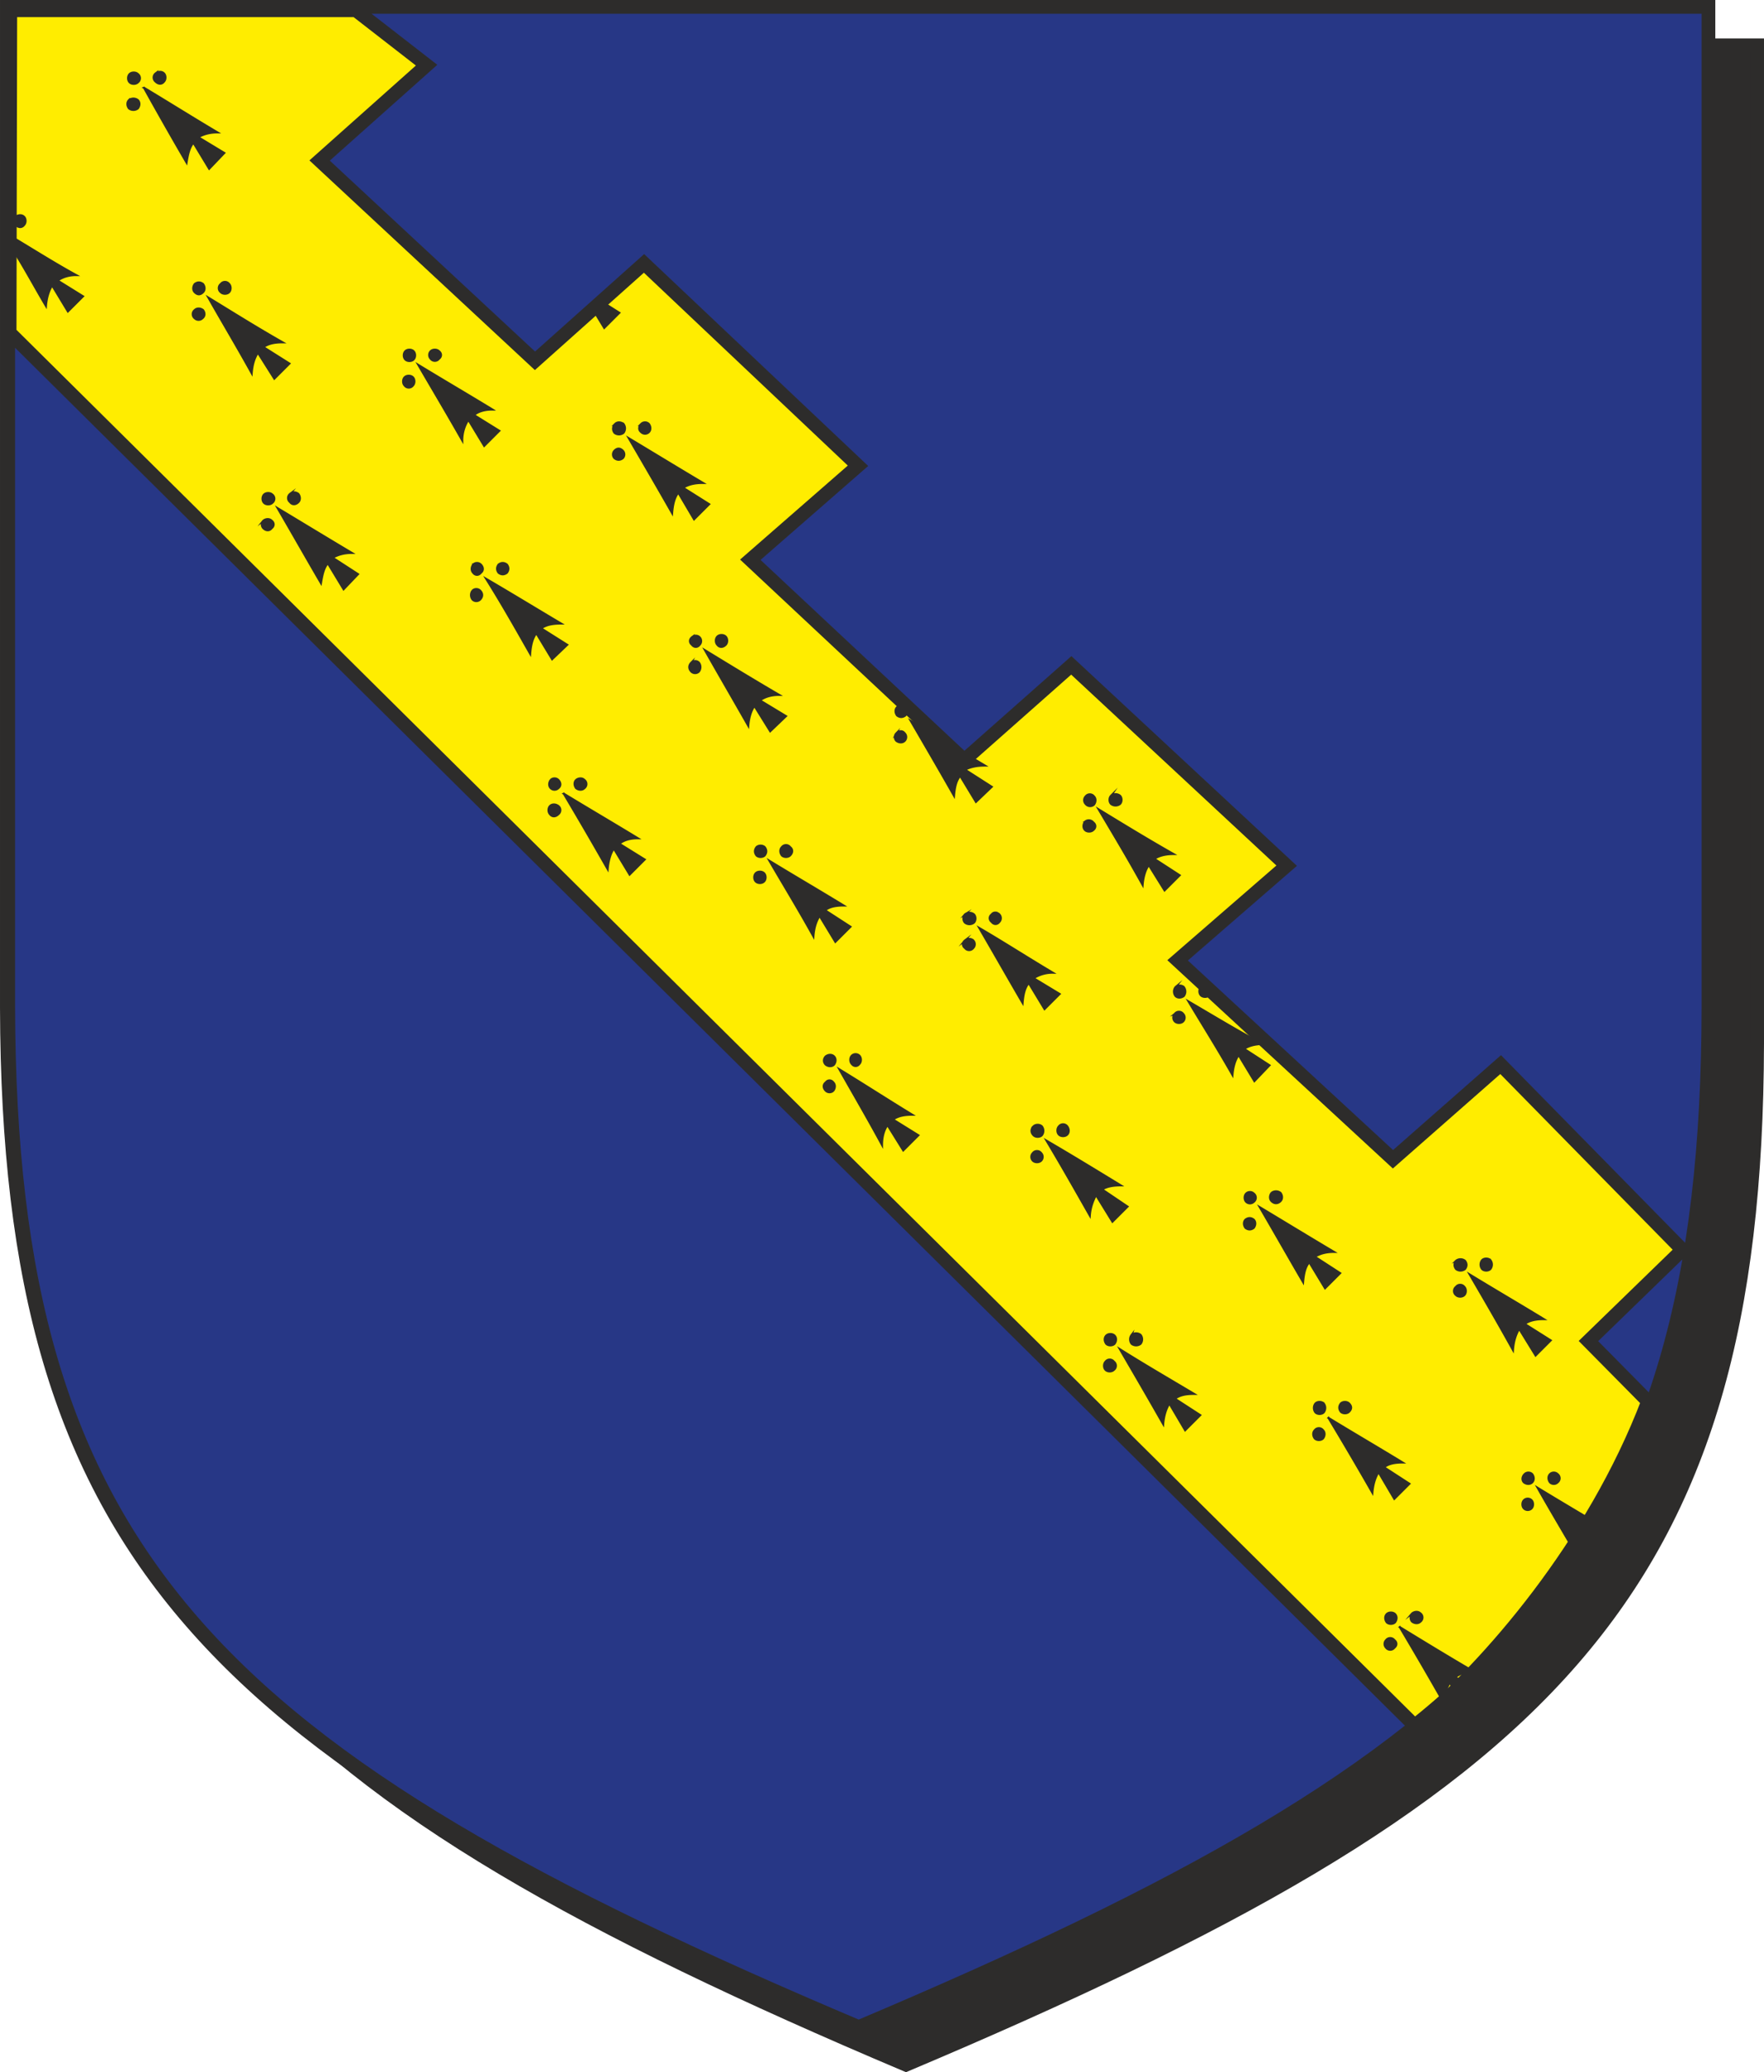
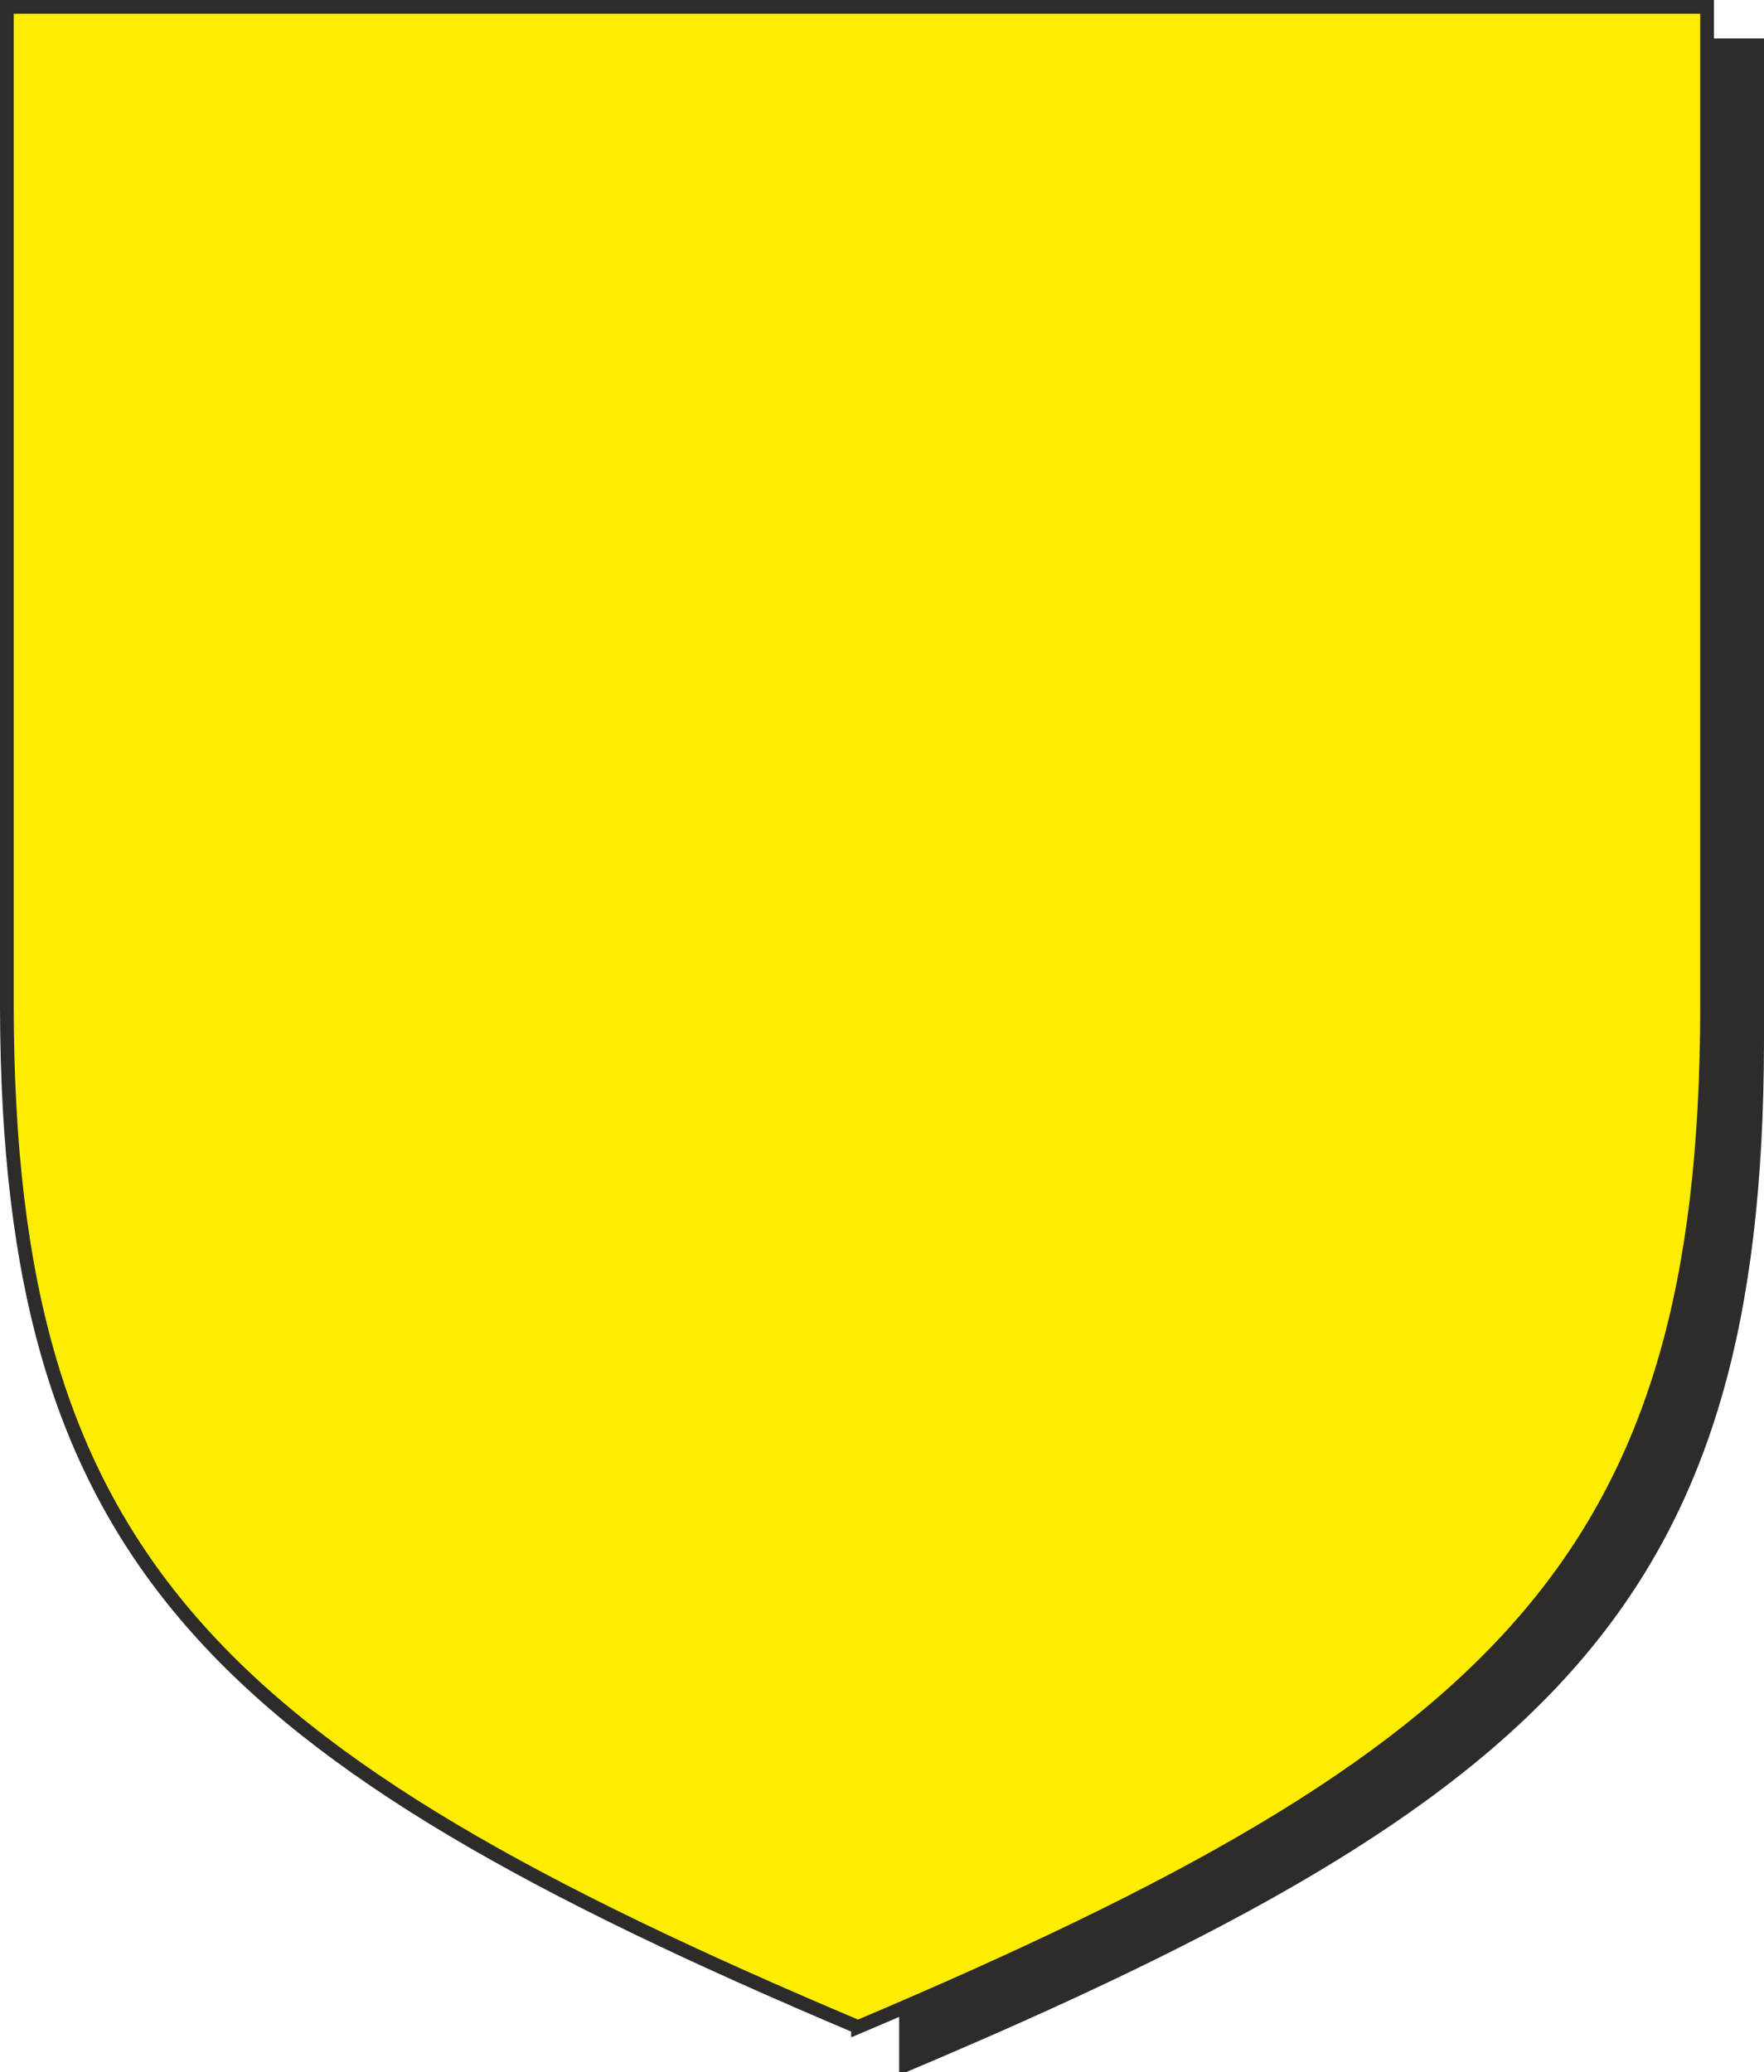
<svg xmlns="http://www.w3.org/2000/svg" width="246.912" height="290.002" viewBox="0 0 185.184 217.502">
-   <path d="M300.158 528.945c67.68-28.584 89.208-49.176 89.352-107.208v-104.76h-89.352l-89.136-.072v104.832c.072 57.96 21.6 78.624 89.136 107.208z" style="fill:#2d2c2b;stroke:#2d2c2b;stroke-width:1.44;stroke-miterlimit:10.433" transform="translate(-205.046 -312.225)" />
+   <path d="M300.158 528.945c67.68-28.584 89.208-49.176 89.352-107.208v-104.76h-89.352l-89.136-.072c.072 57.96 21.6 78.624 89.136 107.208z" style="fill:#2d2c2b;stroke:#2d2c2b;stroke-width:1.44;stroke-miterlimit:10.433" transform="translate(-205.046 -312.225)" />
  <path d="M295.118 524.985c67.536-28.584 89.064-49.176 89.136-106.992V312.945H205.766v105.048c.144 57.744 21.672 78.408 89.352 106.992z" style="fill:#ffed00;stroke:#2d2c2b;stroke-width:1.44;stroke-miterlimit:10.433" transform="translate(-205.046 -312.225)" />
-   <path d="m210.518 342.177 1.656 2.736 1.584-1.584-2.664-1.656c.504-.36 1.152-.576 1.944-.576-2.232-1.224-4.392-2.592-6.552-3.888l-.072 1.224c1.224 1.944 2.304 3.96 3.456 5.904.072-.864.288-1.584.648-2.16zm-3.816-7.2c.288-.216.648-.216.864 0 .216.216.216.648 0 .864-.216.288-.576.288-.864 0a.54.54 0 0 1 0-.864zm62.784 66.312 1.656 2.736 1.584-1.584-2.664-1.656c.432-.36 1.08-.576 1.944-.576-2.592-1.584-5.184-3.096-7.776-4.68a449.715 449.715 0 0 1 4.608 7.92c.072-.864.288-1.656.648-2.16zm-6.624-7.2a.565.565 0 0 1 .792 0c.288.288.288.648 0 .864a.565.565 0 0 1-.792 0c-.216-.216-.216-.576 0-.864zm2.664 0c.288-.216.648-.216.864 0a.54.54 0 0 1 0 .864c-.216.216-.576.216-.864 0-.216-.288-.216-.648 0-.864zm-2.736 2.736c.216-.216.576-.216.864 0a.54.54 0 0 1 0 .864c-.288.288-.648.288-.864 0-.216-.216-.216-.648 0-.864zm34.344-23.4 1.584 2.736 1.584-1.584-2.664-1.728c.432-.288 1.08-.504 1.944-.504-2.52-1.512-5.04-3.096-7.632-4.68 1.512 2.592 3.024 5.256 4.536 7.848.072-.864.288-1.584.648-2.088zm-6.624-7.2a.757.757 0 0 1 .936 0c.216.216.216.648 0 .864-.288.288-.648.288-.936 0-.216-.216-.216-.648 0-.864zm2.736-.072c.216-.216.648-.216.864 0a.757.757 0 0 1 0 .936c-.216.216-.648.216-.864 0-.288-.288-.288-.648 0-.936zm-2.736 2.807c.216-.215.576-.215.864 0 .216.289.216.577 0 .865-.288.216-.648.216-.864 0-.288-.288-.288-.576 0-.864zm-65.16-41.76 1.656 2.737 1.584-1.656-2.736-1.656c.504-.288 1.152-.504 2.016-.504-2.664-1.584-5.184-3.168-7.704-4.68a434.189 434.189 0 0 0 4.464 7.848c.144-.864.288-1.584.72-2.088zm-6.696-7.2c.216-.215.648-.215.864 0a.54.54 0 0 1 0 .865c-.216.216-.648.216-.864 0-.216-.216-.216-.648 0-.864zm2.736-.071c.288-.216.648-.216.864 0 .216.216.216.648 0 .864-.216.288-.576.288-.864 0a.54.54 0 0 1 0-.864zm-2.808 2.808a.757.757 0 0 1 .936 0c.216.216.216.576 0 .864a.757.757 0 0 1-.936 0c-.216-.288-.216-.648 0-.864zm65.664 63.576 1.656 2.664 1.656-1.584-2.736-1.656c.504-.36 1.152-.576 2.016-.576-2.592-1.512-5.184-3.096-7.776-4.68 1.512 2.664 3.024 5.256 4.536 7.92.072-.864.288-1.584.648-2.088zm-6.552-7.2a.565.565 0 0 1 .792 0 .565.565 0 0 1 0 .792c-.216.288-.576.288-.792 0-.288-.216-.288-.576 0-.792zm2.664-.073c.216-.215.648-.215.864 0 .216.217.216.649 0 .865-.288.288-.648.288-.864 0-.216-.216-.216-.648 0-.864zm-2.736 2.737a.565.565 0 0 1 .792 0 .757.757 0 0 1 0 .936.565.565 0 0 1-.792 0c-.288-.288-.288-.648 0-.936zm-30.6-47.232 1.656 2.736 1.584-1.584-2.664-1.728c.432-.36 1.08-.504 1.944-.504-2.592-1.584-5.184-3.168-7.776-4.68 1.512 2.592 3.096 5.184 4.608 7.848.072-.864.288-1.584.648-2.088zm-6.624-7.2a.54.54 0 0 1 .864 0c.216.216.216.648 0 .864-.216.216-.648.216-.864 0-.216-.216-.216-.648 0-.864zm2.664 0a.54.54 0 0 1 .864 0c.288.216.288.576 0 .792-.216.216-.648.216-.864 0a.565.565 0 0 1 0-.792zm-2.736 2.735c.216-.215.648-.215.864 0 .216.217.216.577 0 .865-.216.216-.648.216-.864 0-.216-.288-.216-.648 0-.864zm65.52 63.577 1.656 2.736 1.656-1.584-2.808-1.8c.576-.288 1.224-.432 2.088-.432-2.664-1.584-5.184-3.168-7.776-4.68 1.512 2.592 3.024 5.184 4.536 7.848.072-.864.216-1.584.648-2.088zm-6.624-7.2c.288-.288.576-.288.864 0 .216.216.216.576 0 .864-.288.216-.576.216-.864 0-.216-.288-.216-.648 0-.864zm2.736-.072c.216-.288.576-.288.792 0 .288.216.216.648 0 .864a.565.565 0 0 1-.792 0 .54.54 0 0 1 0-.864zm-2.808 2.808c.288-.288.648-.288.864 0a.565.565 0 0 1 0 .792c-.216.216-.576.216-.864 0a.565.565 0 0 1 0-.792zm-81.72-25.056 1.728 2.736 1.584-1.584-2.736-1.656c.504-.36 1.152-.576 2.016-.576a739.495 739.495 0 0 1-7.776-4.68c1.512 2.592 3.024 5.256 4.536 7.92.144-.864.288-1.656.648-2.16zm-6.624-7.2a.757.757 0 0 1 .936 0c.216.216.216.648 0 .864a.757.757 0 0 1-.936 0c-.216-.216-.216-.648 0-.864zm2.736 0c.216-.216.648-.216.864 0a.565.565 0 0 1 0 .792.54.54 0 0 1-.864 0c-.288-.216-.288-.576 0-.792zm-2.736 2.736c.216-.216.576-.216.864 0 .216.216.216.648 0 .864-.288.288-.648.288-.864 0a.54.54 0 0 1 0-.864zm65.592 63.432 1.656 2.736 1.584-1.584-2.664-1.656c.504-.36 1.152-.576 2.016-.576-2.592-1.44-5.184-3.024-7.776-4.536a434.731 434.731 0 0 0 4.608 7.704c0-.864.216-1.584.576-2.088zm-6.552-7.056a.565.565 0 0 1 .792 0c.216.216.216.648 0 .864a.565.565 0 0 1-.792 0 .54.54 0 0 1 0-.864zm2.664 0a.565.565 0 0 1 .792 0c.288.216.288.576 0 .792a.565.565 0 0 1-.792 0 .565.565 0 0 1 0-.792zm-2.736 2.736a.565.565 0 0 1 .792 0 .565.565 0 0 1 0 .792c-.216.288-.576.288-.792 0a.565.565 0 0 1 0-.792zm58.032 40.752 1.656 2.808 1.584-1.584-2.664-1.728c.504-.36 1.08-.504 2.016-.504-2.664-1.584-5.256-3.096-7.776-4.68 1.512 2.592 3.024 5.184 4.536 7.848.072-.864.288-1.584.648-2.16zm-6.624-7.128c.216-.216.648-.216.864 0 .216.216.216.576 0 .864-.216.216-.648.216-.864 0-.216-.288-.216-.648 0-.864zm2.664-.072a.757.757 0 0 1 .936 0 .757.757 0 0 1 0 .936.757.757 0 0 1-.936 0 .757.757 0 0 1 0-.936zm-2.736 2.808a.54.54 0 0 1 .864 0 .54.54 0 0 1 0 .864c-.216.216-.648.216-.864 0-.216-.216-.216-.648 0-.864zm-54.288-111.24 1.656 2.736 1.584-1.584-2.736-1.728c.576-.36 1.224-.504 2.088-.504-2.664-1.584-5.184-3.168-7.776-4.68 1.512 2.592 3.024 5.184 4.536 7.848.072-.864.216-1.584.648-2.088zm-6.624-7.2c.288-.288.576-.288.864 0 .216.216.216.648 0 .864-.288.216-.576.216-.864 0-.216-.216-.216-.648 0-.864zm2.736-.072a.565.565 0 0 1 .792 0c.216.288.216.648 0 .864a.565.565 0 0 1-.792 0 .54.54 0 0 1 0-.864zm-2.736 2.807a.565.565 0 0 1 .792 0 .565.565 0 0 1 0 .793c-.216.288-.576.288-.792 0-.288-.216-.288-.576 0-.792zm65.448 63.577 1.656 2.664 1.584-1.584-2.664-1.728c.432-.288 1.08-.504 2.016-.504-2.664-1.512-5.256-3.096-7.848-4.68 1.584 2.664 3.096 5.184 4.608 7.92.072-.864.288-1.584.648-2.088zm-6.624-7.2a.54.54 0 0 1 .864 0c.216.216.216.576 0 .864a.593.593 0 0 1-.864-.072.565.565 0 0 1 0-.792zm2.664-.072a.757.757 0 0 1 .936 0c.216.216.216.648 0 .864a.757.757 0 0 1-.936 0c-.216-.216-.216-.648 0-.864zm-2.736 2.735a.593.593 0 0 1 .864.073c.288.216.288.576 0 .792-.216.216-.648.216-.864 0-.216-.216-.216-.576 0-.864zm-86.832-49.247 1.728 2.736 1.584-1.584-2.736-1.728c.504-.36 1.152-.504 2.016-.504-2.664-1.512-5.184-3.096-7.776-4.68 1.512 2.664 3.024 5.184 4.536 7.92.072-.936.288-1.584.648-2.16zm-6.624-7.2c.288-.216.576-.216.864 0 .216.288.216.648 0 .864-.288.288-.576.288-.864 0-.216-.216-.216-.576 0-.864zm2.736 0a.54.54 0 0 1 .864 0c.216.216.216.648 0 .864-.216.216-.648.216-.864 0a.54.54 0 0 1 0-.864zm-2.736 2.736c.216-.216.576-.216.864 0 .216.288.216.648-.072.864a.565.565 0 0 1-.792 0 .54.54 0 0 1 0-.864zm65.592 63.576 1.656 2.736 1.584-1.584-2.664-1.728c.432-.36 1.08-.504 1.944-.504-2.592-1.584-5.184-3.096-7.776-4.68 1.512 2.592 3.096 5.184 4.608 7.92.072-.936.288-1.584.648-2.16zm-6.624-7.2c.216-.216.648-.216.864 0 .216.288.216.576 0 .864-.216.216-.648.216-.864 0-.216-.288-.216-.576 0-.864zm2.664 0a.54.54 0 0 1 .864 0c.288.216.288.576 0 .864-.216.216-.648.216-.864 0-.216-.288-.216-.648 0-.864zm-2.736 2.735c.216-.215.648-.215.864 0 .216.217.216.649 0 .865-.216.216-.648.216-.864 0-.216-.216-.216-.648 0-.864zm58.104 40.825 1.656 2.736 1.584-1.584-2.664-1.728c.504-.288 1.08-.504 2.016-.504-2.664-1.584-5.256-3.168-7.776-4.68 1.512 2.592 3.024 5.256 4.536 7.848.072-.864.216-1.584.648-2.088zm-6.624-7.2a.565.565 0 0 1 .792 0 .54.54 0 0 1 0 .864.565.565 0 0 1-.792 0c-.216-.216-.216-.648 0-.864zm2.664-.072a.757.757 0 0 1 .936 0c.216.288.216.648 0 .864-.288.288-.648.288-.936 0-.216-.216-.216-.576 0-.864zm-2.736 2.807c.288-.215.576-.215.864 0 .216.217.216.577 0 .865-.288.216-.576.216-.864 0-.216-.288-.216-.648 0-.864zm-.792 41.04 1.656 2.737 1.584-1.584-2.664-1.656c.504-.36 1.08-.576 2.016-.576-2.664-1.584-5.256-3.096-7.776-4.68 1.512 2.664 3.024 5.256 4.536 7.92.072-.864.288-1.656.648-2.16zm-6.624-7.127c.216-.288.576-.288.792 0 .288.216.288.576 0 .792a.565.565 0 0 1-.792 0 .565.565 0 0 1 0-.792zm2.664-.073a.757.757 0 0 1 .936 0c.216.217.216.649 0 .865a.757.757 0 0 1-.936 0c-.216-.216-.216-.648 0-.864zm-2.736 2.737c.216-.216.576-.216.864 0a.54.54 0 0 1 0 .864c-.288.288-.648.288-.864 0-.216-.216-.216-.648 0-.864zm-88.848-105.48 1.656 2.736 1.512-1.584-2.664-1.728c.504-.288 1.152-.504 2.016-.504-2.664-1.584-5.256-3.168-7.776-4.68 1.512 2.592 3.024 5.256 4.536 7.848.144-.864.288-1.584.72-2.088zm-6.696-7.2c.216-.216.648-.216.864 0a.54.54 0 0 1 0 .864c-.216.216-.648.216-.864 0-.216-.216-.216-.648 0-.864zm2.736-.072c.216-.216.576-.216.864 0 .216.288.216.648 0 .864-.288.288-.648.288-.864 0a.54.54 0 0 1 0-.864zm-2.808 2.808c.288-.216.648-.216.864 0 .288.216.288.576 0 .792-.216.288-.576.288-.864 0a.565.565 0 0 1 0-.792zm65.52 63.432 1.656 2.664 1.584-1.584-2.664-1.656c.504-.36 1.152-.504 2.016-.504-2.592-1.584-5.04-3.168-7.632-4.752 1.512 2.664 3.024 5.256 4.464 7.92 0-.864.216-1.584.576-2.088zm-6.48-7.2c.288-.216.648-.216.864 0 .216.216.216.576 0 .864-.216.216-.576.216-.864 0-.288-.288-.216-.648 0-.864zm2.736-.072a.565.565 0 0 1 .792 0c.216.216.216.648 0 .864-.216.288-.576.288-.792 0-.216-.216-.216-.648 0-.864zm-2.736 2.807c.216-.287.576-.287.792 0 .216.217.216.577 0 .865a.565.565 0 0 1-.792 0c-.288-.288-.288-.648 0-.864zm58.032 40.897 1.656 2.808 1.584-1.584-2.664-1.728c.432-.36 1.08-.504 1.944-.504-2.592-1.584-5.184-3.096-7.776-4.68a378.63 378.63 0 0 1 4.608 7.848c.072-.864.288-1.584.648-2.16zm-6.624-7.2c.216-.216.648-.216.864 0a.757.757 0 0 1 0 .936c-.216.216-.648.216-.864 0a.757.757 0 0 1 0-.936zm2.664 0c.216-.216.648-.216.864 0 .288.288.288.576 0 .864-.216.216-.648.216-.864 0-.216-.288-.216-.576 0-.864zm-2.736 2.808a.54.54 0 0 1 .864 0c.216.216.216.576 0 .864-.216.216-.648.216-.864 0-.216-.288-.216-.648 0-.864zm-88.848-106.056 1.656 2.736 1.584-1.584-2.664-1.656c.432-.36 1.08-.576 1.944-.576-2.592-1.584-5.184-3.096-7.776-4.68 1.512 2.592 3.096 5.256 4.608 7.92 0-.864.288-1.656.648-2.16zm-6.624-7.2c.216-.216.648-.216.864 0 .216.216.216.648 0 .864-.216.216-.648.216-.864 0-.216-.216-.216-.648 0-.864zm2.664 0c.216-.216.648-.216.864 0 .288.216.288.576 0 .792a.54.54 0 0 1-.864 0 .565.565 0 0 1 0-.792zm-2.736 2.736c.216-.216.648-.216.864 0 .216.216.216.648 0 .864a.54.54 0 0 1-.864 0c-.216-.216-.216-.648 0-.864zm65.52 63.575 1.656 2.737 1.584-1.584-2.736-1.656a3.685 3.685 0 0 1 2.016-.576c-2.664-1.584-5.112-3.168-7.704-4.68 1.512 2.592 3.024 5.256 4.536 7.848.072-.864.216-1.584.648-2.088zm-6.696-7.2a.757.757 0 0 1 .936 0c.216.217.216.649 0 .865a.757.757 0 0 1-.936 0c-.216-.216-.216-.648 0-.864zm2.808 0c.216-.287.576-.215.792 0a.565.565 0 0 1 0 .793c-.216.288-.576.288-.792 0-.288-.216-.288-.576 0-.792zm-2.808 2.737c.288-.216.648-.216.864 0a.565.565 0 0 1 0 .792.54.54 0 0 1-.864 0c-.288-.216-.288-.576 0-.792zm58.176 40.752 1.728 2.808 1.584-1.584-2.736-1.728c.504-.36 1.152-.504 2.016-.504-2.592-1.584-5.184-3.096-7.776-4.68 1.512 2.592 3.024 5.184 4.536 7.92.072-.936.288-1.584.648-2.232zm-6.624-7.129a.757.757 0 0 1 .936 0c.216.289.216.577 0 .865a.757.757 0 0 1-.936 0c-.216-.288-.216-.576 0-.864zm2.736-.071c.216-.216.648-.216.864 0a.757.757 0 0 1 0 .936c-.216.216-.648.216-.864 0a.757.757 0 0 1 0-.936zm-2.736 2.808a.54.54 0 0 1 .864 0c.216.216.216.648 0 .864-.216.216-.648.216-.864 0a.54.54 0 0 1 0-.864zm-81.648-83.377 1.656 2.809 1.584-1.584-2.736-1.728c.576-.36 1.224-.504 2.088-.504-2.664-1.584-5.256-3.168-7.776-4.68 1.512 2.592 3.024 5.184 4.536 7.848.072-.864.216-1.584.648-2.16zm-6.624-7.2c.216-.215.576-.215.864 0a.757.757 0 0 1 0 .937.757.757 0 0 1-.936 0c-.216-.288-.216-.648.072-.936zm2.736 0a.565.565 0 0 1 .792 0c.216.289.216.649 0 .865a.565.565 0 0 1-.792 0c-.288-.216-.288-.576 0-.864zm-2.808 2.809c.288-.288.576-.288.864 0a.565.565 0 0 1 0 .792c-.288.216-.576.216-.864 0a.565.565 0 0 1 0-.792zm65.52 63.431 1.656 2.737 1.584-1.656-2.664-1.728c.432-.288 1.08-.504 1.944-.504-2.592-1.368-5.184-2.952-7.776-4.464 1.512 2.52 3.096 5.04 4.608 7.704.072-.864.288-1.584.648-2.088zm-6.624-7.127c.216-.216.648-.216.864 0a.757.757 0 0 1 0 .936c-.288.216-.648.216-.864 0a.757.757 0 0 1 0-.936zm2.664 0a.54.54 0 0 1 .864 0 .54.54 0 0 1 0 .864c-.216.216-.648.216-.864 0-.216-.216-.216-.648 0-.864zm-2.736 2.807a.54.54 0 0 1 .864 0 .565.565 0 0 1 0 .793c-.216.216-.648.216-.864 0a.565.565 0 0 1 0-.792zm-81.504-25.343 1.728 2.808 1.584-1.584-2.736-1.728c.504-.36 1.152-.504 2.016-.504-2.664-1.584-5.256-3.096-7.776-4.68 1.512 2.592 3.024 5.184 4.536 7.92.072-.936.288-1.584.648-2.232zm-6.624-7.128c.216-.216.648-.216.864 0 .288.288.288.576 0 .864-.216.216-.648.216-.864 0-.216-.288-.216-.576 0-.864zm2.736-.072c.216-.216.576-.216.864 0a.757.757 0 0 1 0 .936c-.288.216-.648.216-.864 0-.288-.288-.288-.648 0-.936zm-2.808 2.808c.288-.288.648-.288.936 0 .216.216.216.648 0 .864a.757.757 0 0 1-.936 0c-.216-.216-.216-.648 0-.864zm65.52 63.432 1.656 2.736 1.584-1.584-2.664-1.728c.504-.36 1.152-.504 2.016-.504-2.592-1.584-5.184-3.096-7.776-4.68a2747.74 2747.74 0 0 1 4.608 7.92c0-.936.216-1.656.576-2.16zm-6.624-7.2c.288-.288.648-.288.864 0 .216.216.216.648 0 .864-.216.216-.576.216-.864 0-.216-.216-.216-.648 0-.864zm2.736 0c.216-.288.576-.288.792 0 .288.216.288.576 0 .792-.216.288-.576.288-.792 0a.565.565 0 0 1 0-.792zm-2.736 2.736a.565.565 0 0 1 .792 0c.216.216.216.648 0 .864a.565.565 0 0 1-.792 0c-.216-.216-.216-.648 0-.864zm58.176 40.967 1.656 2.665 1.584-1.584-2.664-1.656c.432-.36 1.08-.576 1.944-.576-2.592-1.512-5.184-3.096-7.776-4.68a449.715 449.715 0 0 1 4.608 7.92c.072-.864.288-1.584.648-2.088zm-6.624-7.2c.216-.215.648-.215.864 0 .216.217.216.577 0 .865-.216.216-.648.216-.864 0-.216-.288-.216-.648 0-.864zm2.664-.071c.288-.216.648-.216.864 0a.54.54 0 0 1 0 .864c-.216.216-.576.216-.864 0-.216-.216-.216-.648 0-.864zm-2.736 2.808a.54.54 0 0 1 .864 0c.288.216.288.576 0 .792a.54.54 0 0 1-.864 0 .565.565 0 0 1 0-.792zM261.35 378.68l1.656 2.737 1.584-1.512-2.736-1.728c.504-.36 1.152-.504 2.088-.504-2.664-1.584-5.256-3.168-7.848-4.68 1.584 2.52 3.096 5.184 4.608 7.848.072-.864.216-1.584.648-2.16zm-6.624-7.2a.565.565 0 0 1 .792 0c.288.289.288.649 0 .865-.216.288-.576.288-.792 0-.216-.216-.216-.576 0-.864zm2.664 0c.288-.215.576-.215.864 0 .216.289.216.577 0 .865-.288.216-.576.216-.864 0-.216-.288-.216-.576 0-.864zm-2.736 2.737a.565.565 0 0 1 .792 0c.288.288.288.648 0 .936a.565.565 0 0 1-.792 0 .757.757 0 0 1 0-.936zm65.448 63.432 1.728 2.808 1.584-1.584-2.664-1.8c.432-.288 1.08-.432 1.944-.432-2.592-1.584-5.184-3.168-7.776-4.68 1.512 2.52 3.024 5.184 4.536 7.848.072-.936.36-1.584.648-2.16zm-6.552-7.2c.216-.216.648-.216.864 0a.757.757 0 0 1 0 .936c-.216.216-.648.216-.864 0-.288-.288-.288-.648 0-.936zm2.664 0a.54.54 0 0 1 .864 0c.216.288.216.648 0 .864-.216.216-.648.216-.864 0-.216-.216-.216-.648 0-.864zm-2.736 2.808a.54.54 0 0 1 .864 0 .565.565 0 0 1 0 .792c-.216.216-.648.216-.864 0a.565.565 0 0 1 0-.792zm58.176 40.896 1.656 2.736 1.584-1.584-2.664-1.728c.504-.288 1.152-.504 2.016-.504-2.592-1.584-5.184-3.096-7.776-4.68 1.512 2.664 3.024 5.184 4.608 7.92 0-.864.216-1.656.576-2.16zm-6.552-7.2a.565.565 0 0 1 .792 0c.216.288.216.648 0 .864-.216.216-.576.216-.864 0-.216-.216-.216-.576.072-.864zm2.664 0a.565.565 0 0 1 .792 0 .54.54 0 0 1 0 .864.565.565 0 0 1-.792 0c-.216-.288-.216-.648 0-.864zm-2.736 2.736a.565.565 0 0 1 .792 0c.216.216.216.648 0 .864a.565.565 0 0 1-.792 0c-.216-.216-.216-.648 0-.864z" style="fill:#2d2c2b;stroke:#2d2c2b;stroke-width:.216;stroke-miterlimit:10.433" transform="translate(-205.046 -312.225)" />
-   <path d="M295.19 524.985c67.608-28.584 89.136-49.176 89.208-106.992V312.945H205.91v105.048c.144 57.744 21.672 78.408 89.28 106.992zm82.872-65.664c-5.76 15.12-16.776 27.792-24.408 34.128l-147.6-146.304.072-33.84h36.288l7.416 5.76-11.232 10.008 22.608 21.024 11.448-10.224 22.464 21.24-11.304 9.864L306.278 392l11.232-9.936 22.608 21.024-11.448 9.936 22.608 20.88 11.304-9.936 19.08 19.44-9.864 9.576z" style="fill:#273786;stroke:#2d2c2b;stroke-width:1.44;stroke-miterlimit:10.433" transform="translate(-205.046 -312.225)" />
</svg>